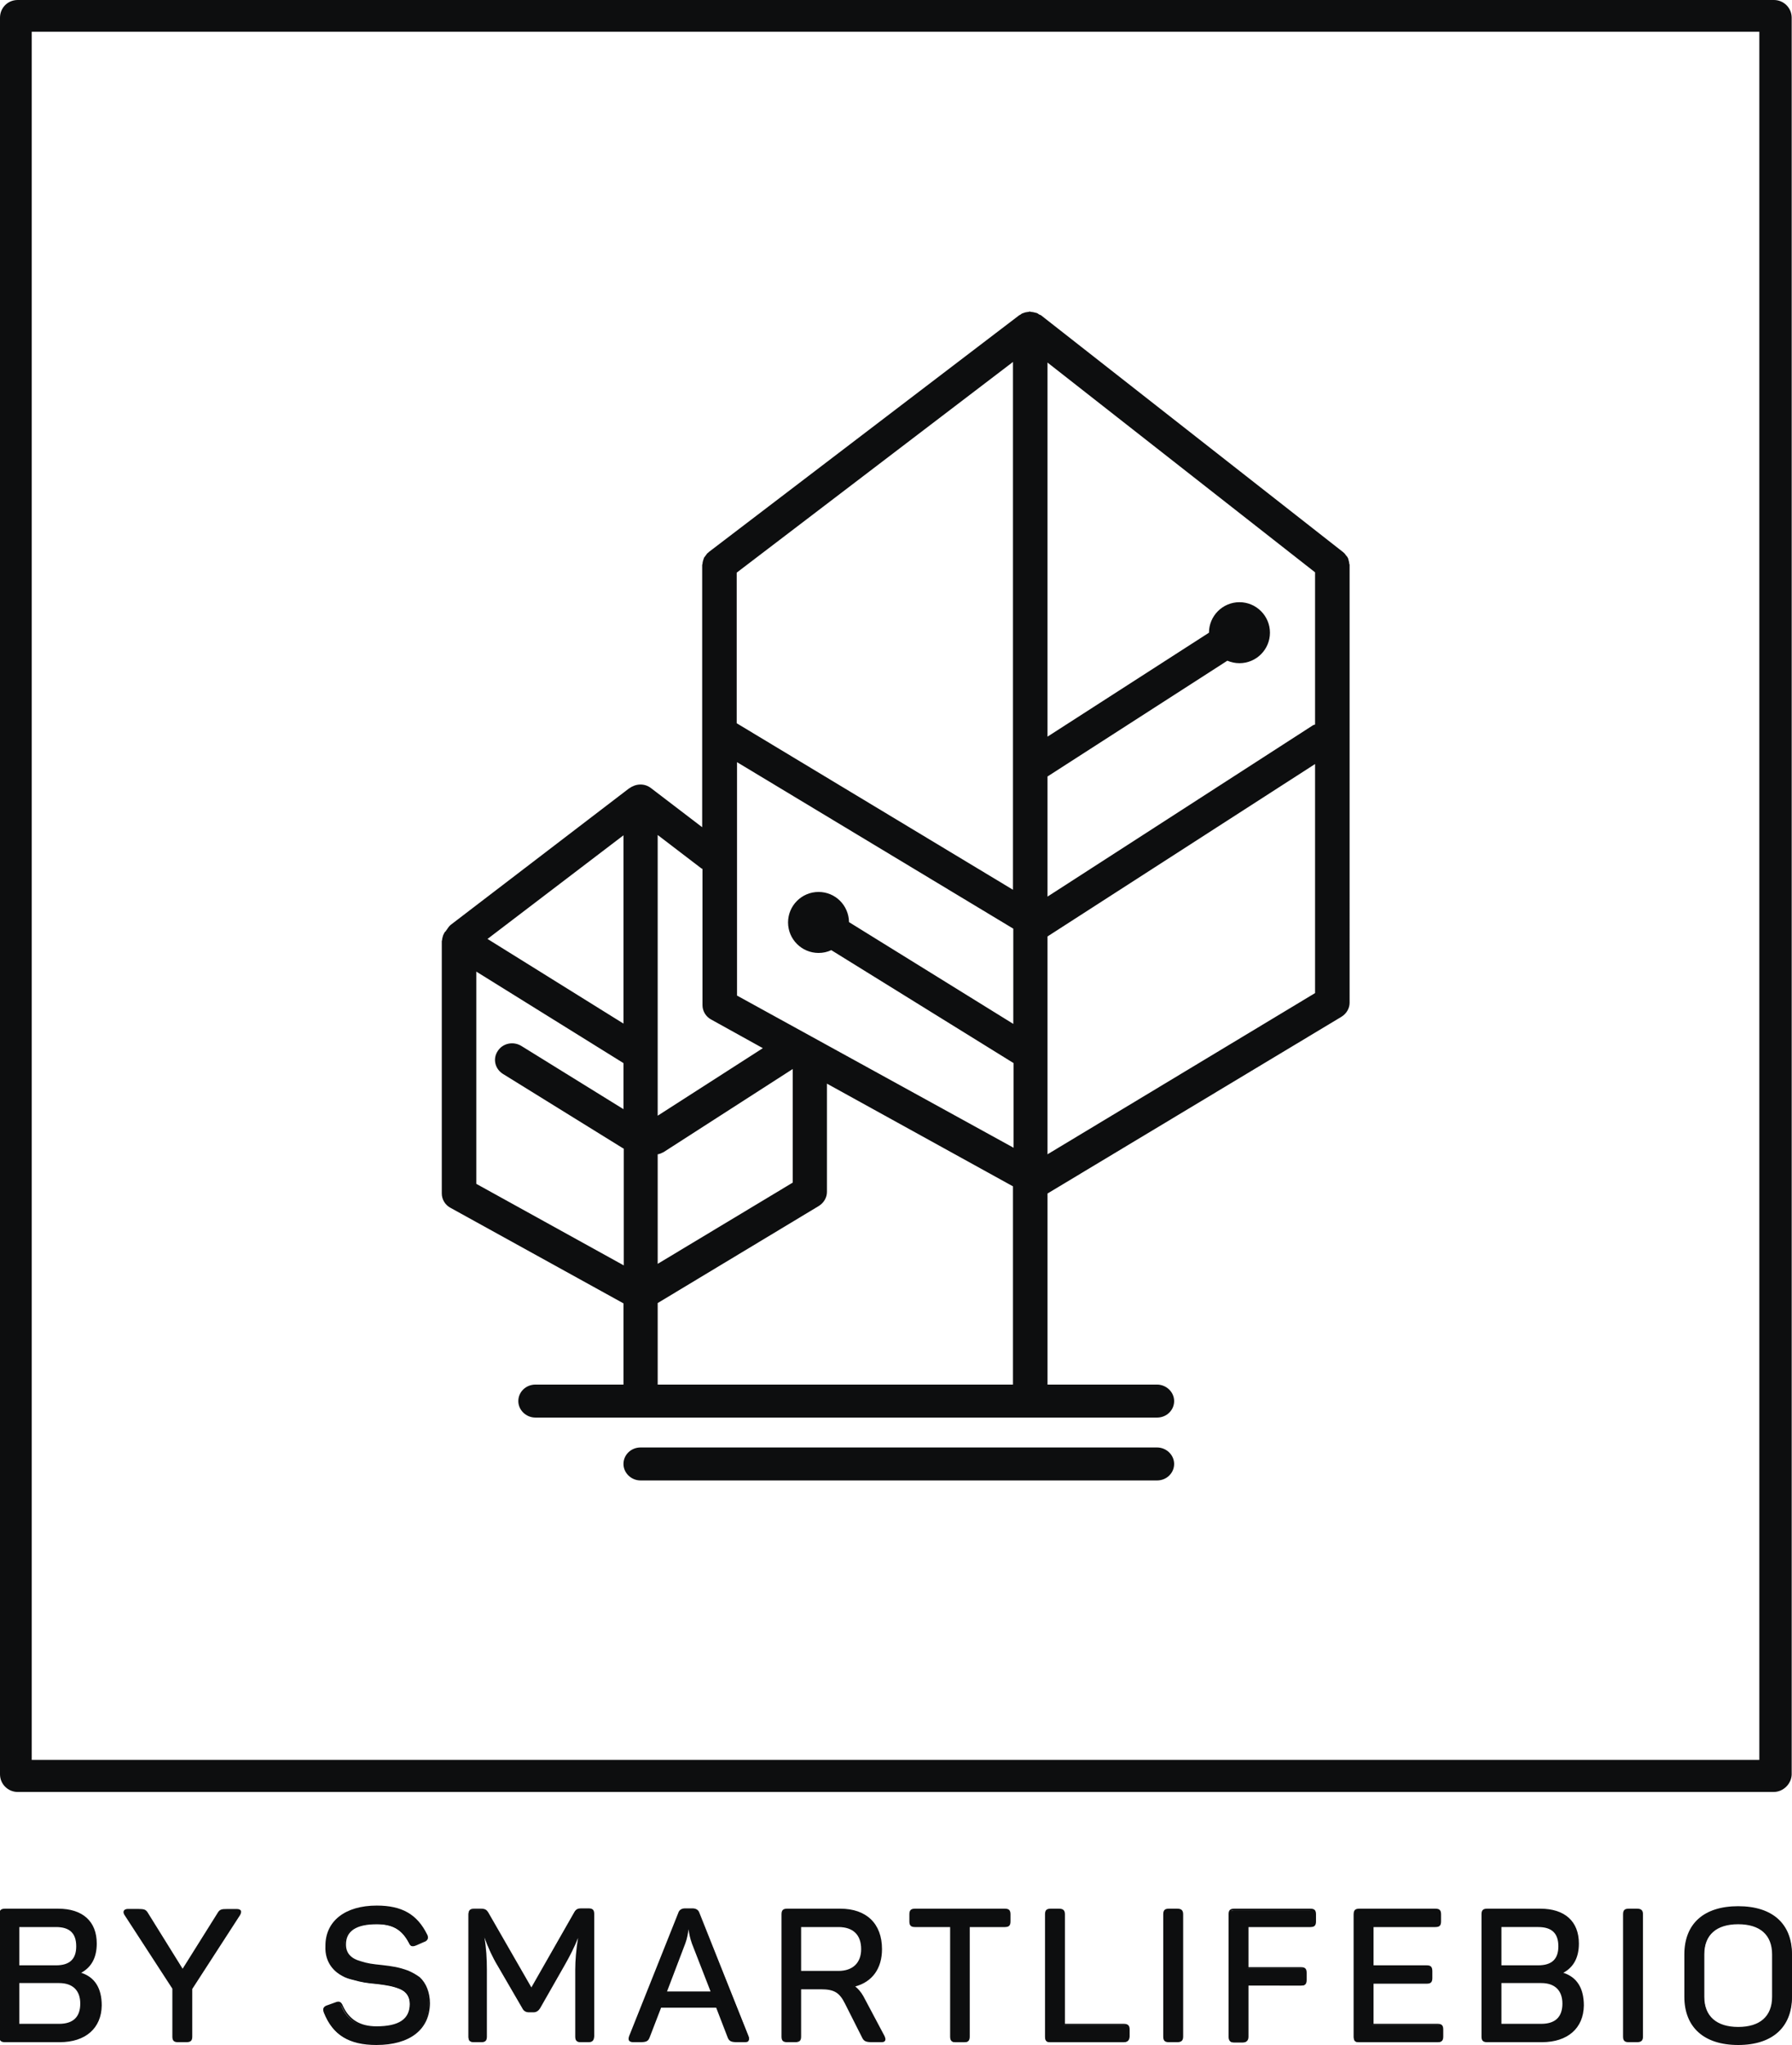
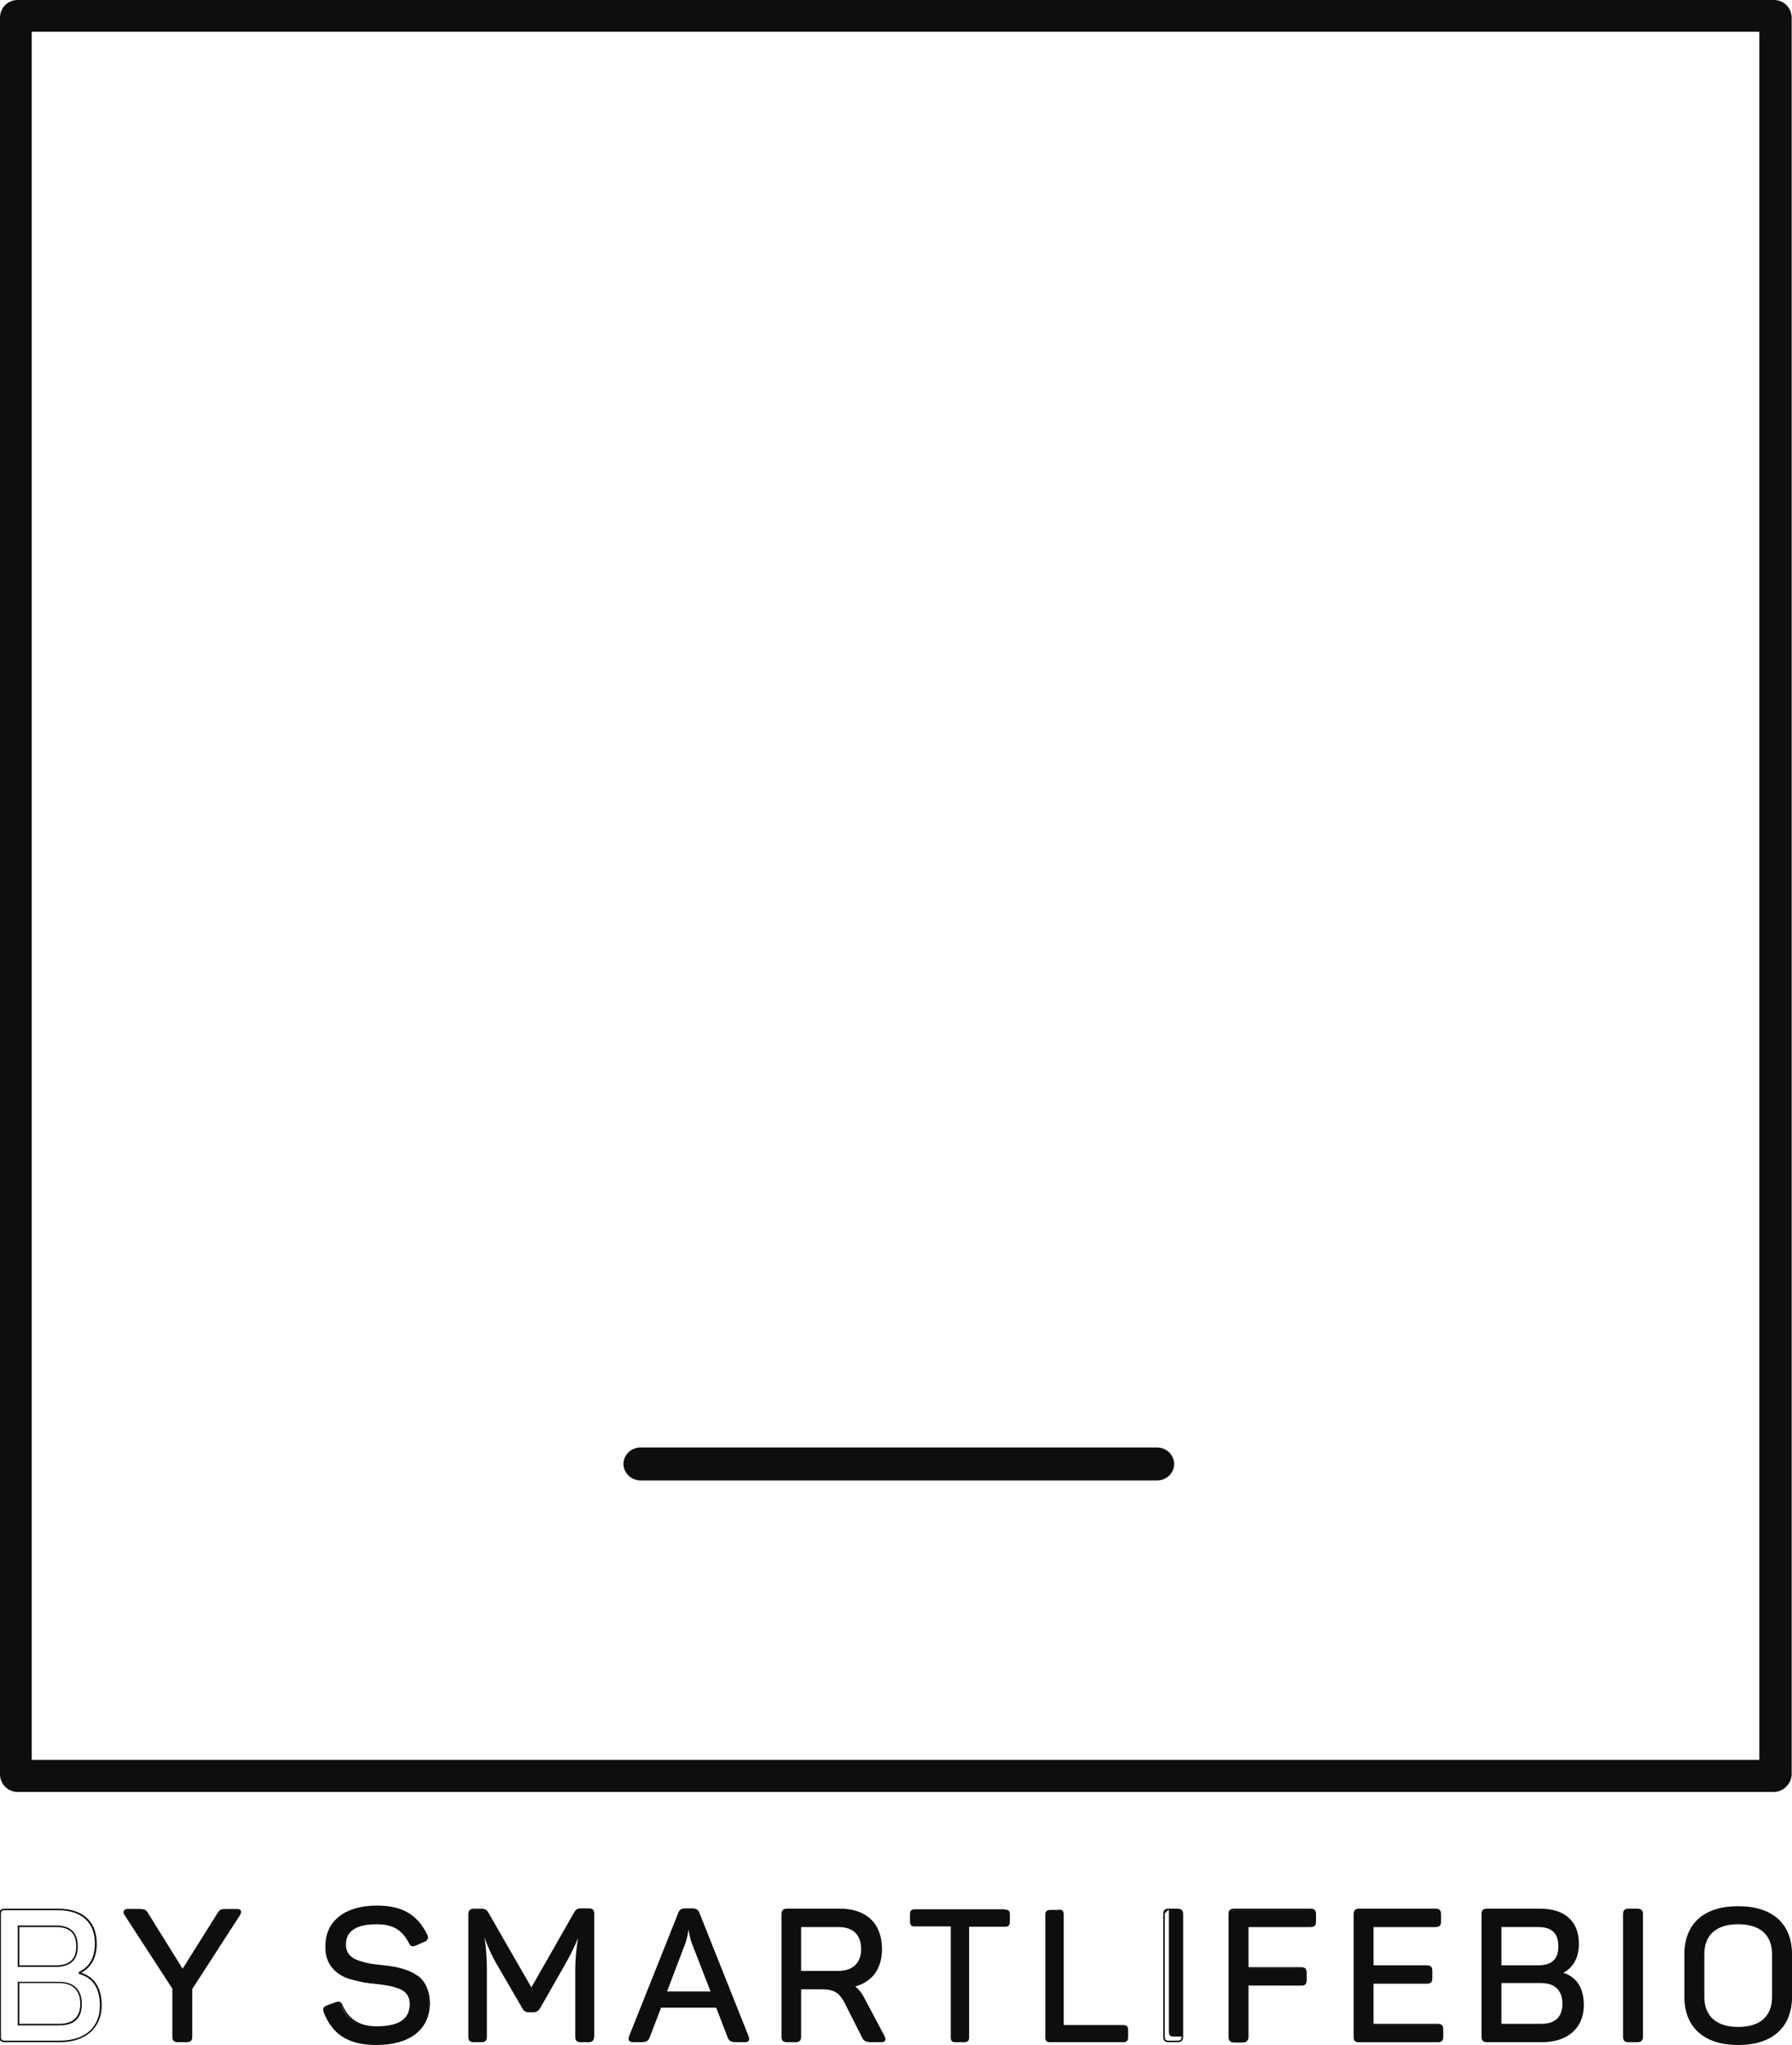
<svg xmlns="http://www.w3.org/2000/svg" id="Слой_1" viewBox="0 0 576 657.1">
  <style> .st0{fill:#0d0e0f} </style>
-   <path class="st0" d="M433.7 181.2c0-.4-.1-.7-.2-1.1-.1-.3-.1-.6-.3-.9-.1-.3-.4-.5-.6-.8-.2-.3-.4-.6-.7-.8-.1-.1-.1-.2-.2-.2l-97.1-76.1c-.1-.1-.3-.1-.5-.2s-.4-.3-.6-.4c-.2-.1-.4-.2-.6-.2-.3-.1-.5-.1-.8-.2-.3 0-.5-.1-.8-.1-.1 0-.2-.1-.3-.1-.1 0-.2 0-.3.1-.3 0-.5.1-.7.1-.3 0-.5.1-.8.2-.2.1-.4.1-.6.2-.2.1-.4.2-.6.4-.1.1-.3.1-.4.2l-99.8 76.1c-.1.1-.1.2-.2.2-.3.2-.5.5-.7.8-.2.3-.4.5-.6.8l-.3.9c-.1.4-.2.7-.2 1.1 0 .1-.1.2-.1.3v84.3l-16.5-12.6c-2.1-1.6-4.9-1.4-6.9.1-.1 0-.1 0-.2.1l-57 43.6c-.6.4-1 1-1.4 1.6-.2.2-.3.4-.4.6-.1.1-.3.2-.4.4-.1.1-.1.3-.2.4-.2.3-.3.6-.4 1-.1.4-.2.7-.2 1 0 .2-.1.3-.1.4v81.1c0 1.9 1.1 3.7 2.8 4.6l55.6 30.7v26.1h-28.3c-3.1 0-5.5 2.4-5.5 5.3s2.5 5.3 5.5 5.3h199.8c3.1 0 5.5-2.4 5.5-5.3s-2.5-5.3-5.5-5.3h-35.2v-61.4l94.5-56.8c1.6-1 2.6-2.7 2.6-4.5V181.4c0-.1-.1-.2-.1-.2zM200.4 328.9l-43.7-27.2 43.7-33.3v60.5zm11 42c.7-.1 1.3-.4 1.9-.7l41.5-26.7V380l-43.4 26.1v-35.2zm25.5-51v-75l88.8 53.5V329l-52.8-32.7c-.1-5.4-4.4-9.7-9.8-9.7s-9.8 4.4-9.8 9.8 4.4 9.8 9.8 9.8c1.5 0 2.8-.3 4.1-.9l58.6 36.3v27.2l-88.9-48.9zm88.7-34l-88.8-53.5V184l88.8-67.7v169.6zm11.1 2.2v-38.6l57.8-37.2c1.2.5 2.5.8 3.9.8 5.4 0 9.8-4.4 9.8-9.8s-4.4-9.8-9.8-9.8-9.8 4.4-9.8 9.8l-51.9 33.4V116.5l86 67.4v48.9c-.2.1-.4.1-.6.2l-85.4 55.1zm-110.9-8.9V323c0 1.9 1.1 3.7 2.8 4.6l16.6 9.2-33.8 21.7v-90.2l14 10.7c.2.1.3.2.4.2zm-72.7 101.2v-68.2l47.3 29.4v14.8l-32.8-20.3c-2.6-1.6-6-.9-7.6 1.6-1.7 2.5-.9 5.8 1.7 7.4l38.6 23.9c.1 0 .1 0 .2.1v37.5l-47.4-26.2zm58.3 64.5v-26.2l51.8-31.2c1.6-1 2.6-2.7 2.6-4.5v-34.8l59.8 33v63.7H211.4zm125.3-74v-70l86-55.4v73.6l-86 51.8z" />
  <path class="st0" d="M371.9 465.1h-166c-3.1 0-5.5 2.4-5.5 5.3s2.5 5.3 5.5 5.3h166c3.1 0 5.5-2.4 5.5-5.3s-2.5-5.3-5.5-5.3z" />
  <path class="st0" d="M570.1 575.8H5.7c-3.1 0-5.7-2.5-5.7-5.7V5.7C0 2.5 2.5 0 5.7 0h564.5c3.1 0 5.7 2.5 5.7 5.7v564.5c-.1 3-2.7 5.6-5.8 5.6zM10.2 565.5h555.3V10.2H10.2v555.3z" />
  <g>
-     <path class="st0" d="M18.6 613.6c7.6 0 12.1 3.9 12.1 11 0 4.5-1.8 7.6-5.2 9.3v.2c4.6 1.3 6.8 4.8 6.8 10.4 0 7.3-5.2 11.5-13.2 11.5H1.6c-1.2 0-1.6-.4-1.6-1.6v-39.3c0-1.1.4-1.6 1.6-1.6h17zM18 619H5.9v12.8H18c4.5 0 6.8-2.1 6.8-6.4-.1-4.3-2.3-6.4-6.8-6.4zm1 18H5.9v13.5H19c4.7 0 7.1-2.3 7.1-6.7 0-4.3-2.5-6.8-7.1-6.8z" />
    <path class="st0" d="M19.2 656.2H1.6c-1.3 0-1.8-.5-1.8-1.8v-39.3c0-1.3.5-1.8 1.8-1.8h17.1c7.9 0 12.4 4.1 12.4 11.2 0 4.5-1.7 7.6-5 9.4 4.4 1.4 6.6 5 6.6 10.5-.1 7.3-5.2 11.8-13.5 11.8zM1.6 613.8c-1 0-1.3.3-1.3 1.3v39.3c0 1 .3 1.3 1.3 1.3h17.6c8.1 0 12.9-4.2 12.9-11.3 0-5.5-2.2-8.9-6.6-10.1l-.2-.1v-.5l.1-.1c3.4-1.6 5.1-4.7 5.1-9.1 0-6.8-4.3-10.7-11.9-10.7h-17zm17.4 37H5.7v-14H19c4.7 0 7.3 2.5 7.3 7.1s-2.4 6.9-7.3 6.9zm-12.8-.5H19c4.5 0 6.8-2.2 6.8-6.5 0-4.2-2.4-6.6-6.8-6.6H6.2v13.1zM18 632H5.7v-13.3H18c4.7 0 7 2.3 7 6.7s-2.4 6.6-7 6.6zm-11.8-.5H18c4.4 0 6.5-2 6.5-6.1 0-4.2-2.1-6.2-6.5-6.2H6.2v12.3z" />
    <path class="st0" d="M76.1 613.6c1.2 0 1.5.5.9 1.6L61.5 639v15.4c0 1.1-.4 1.6-1.6 1.6h-2.7c-1.2 0-1.6-.4-1.6-1.6v-15.5l-15.5-23.8c-.5-.8-.3-1.6.9-1.6h3.3c1.9 0 2.4.1 3.1 1.4L58.7 633 70 615c.7-1.3 1.1-1.4 3.1-1.4h3z" />
    <path class="st0" d="M59.9 656.2h-2.7c-1.3 0-1.8-.5-1.8-1.8V639L40 615.3c-.3-.5-.4-1-.2-1.3.1-.2.4-.6 1.3-.6h3.3c2 0 2.5.1 3.3 1.5l11 17.7 11.1-17.7c.8-1.4 1.3-1.5 3.3-1.5h3c.7 0 1.1.2 1.3.5.2.3.1.8-.2 1.4l-15.4 23.8v15.3c0 1.3-.5 1.8-1.9 1.8zm-18.8-42.4c-.4 0-.7.1-.8.3-.1.2 0 .5.2.8L56 638.7v15.6c0 1 .3 1.3 1.3 1.3H60c1 0 1.3-.3 1.3-1.3v-15.6L76.8 615c.2-.4.3-.7.2-.9-.1-.2-.4-.3-.9-.3h-3c-2 0-2.2.1-2.9 1.2l-11.5 18.4L47.3 615c-.7-1.1-1-1.3-2.9-1.3h-3.3z" />
    <path class="st0" d="M121 612.7c8.3 0 12.9 2.9 16 9.1.5 1 .2 1.7-.9 2.1l-2.6 1.1c-1.2.5-1.5.4-2.1-.8-2.2-4.1-5.1-6-10.5-6-6.8 0-10.2 2.3-10.2 6.7 0 3.2 1.9 4.8 5 5.7 2.3.7 3.8.9 6.7 1.2 3.5.4 5.5.7 8.5 1.8 1.5.6 2.7 1.3 3.6 2.1 1.8 1.6 3.2 4.4 3.2 8.2 0 8.1-6.1 13-16.9 13-9 0-13.9-3.3-16.6-10.2-.4-1.1-.2-1.6 1-2l2.5-.9c1-.4 1.6-.2 2.1 1 2 4.5 5.7 6.7 11 6.7 7.3 0 11-2.4 11-7.4 0-2.4-1.1-4.1-3.3-5.1-2.3-.9-4-1.2-7.4-1.6-3.2-.3-4.6-.5-7.5-1.3-1.5-.3-2.6-.8-3.5-1.3-2.8-1.5-5.5-4.4-5.3-9.4 0-7.7 5.9-12.7 16.2-12.7z" />
    <path class="st0" d="M121 657.1c-8.8 0-14-3.2-16.9-10.4-.2-.6-.3-1.1-.1-1.5.2-.4.6-.7 1.3-.9l2.5-.9c1.2-.5 1.9-.2 2.4 1.1 2 4.4 5.5 6.6 10.8 6.6 7.2 0 10.7-2.3 10.7-7.2 0-2.3-1-3.9-3.2-4.8-2.3-.9-4.1-1.2-7.4-1.6-3.2-.3-4.7-.5-7.5-1.3-1.3-.3-2.6-.7-3.6-1.3-2.1-1.1-5.7-3.9-5.4-9.7 0-7.9 6.3-12.9 16.5-12.9 8.1 0 13 2.8 16.2 9.3.3.5.3 1 .2 1.4-.2.4-.5.8-1.2 1l-2.5 1.1c-1.3.5-1.8.4-2.4-.9-2.2-4.2-5.2-5.9-10.3-5.9-6.6 0-9.9 2.2-9.9 6.5 0 2.7 1.5 4.5 4.8 5.4 2.2.7 3.7.9 6.7 1.2 3.5.4 5.5.7 8.5 1.8 1.4.6 2.6 1.3 3.7 2.1 2.1 1.9 3.3 5 3.3 8.4-.1 8.5-6.5 13.4-17.2 13.4zm-12.3-13.3c-.2 0-.4.1-.7.2l-2.5.9c-.6.2-.9.4-1 .6-.1.2-.1.6.1 1.1 2.7 6.9 7.8 10 16.4 10 10.6 0 16.6-4.6 16.6-12.7 0-3.3-1.1-6.2-3.1-8-1-.8-2.1-1.5-3.5-2-2.9-1.1-4.9-1.3-8.4-1.8-3-.3-4.5-.5-6.8-1.2-3.5-1-5.2-2.9-5.2-5.9 0-4.6 3.5-7 10.4-7 5.3 0 8.4 1.8 10.7 6.2.5 1 .7 1.1 1.8.7l2.6-1.1c.5-.2.8-.4.9-.7.1-.3.1-.6-.1-1-3.2-6.4-7.7-9-15.7-9-9.8 0-16 4.8-16 12.4-.3 5.5 3.1 8.1 5.2 9.2 1 .6 2.2 1 3.5 1.3 2.8.7 4.3.9 7.5 1.2 3.3.4 5.2.7 7.5 1.6 2.4 1 3.5 2.7 3.5 5.3 0 5.1-3.8 7.7-11.2 7.7-5.4 0-9.2-2.3-11.3-6.9-.5-.8-.8-1.1-1.2-1.1z" />
    <path class="st0" d="M189.1 613.6c1.2 0 1.6.4 1.6 1.6v39.3c0 1.1-.4 1.6-1.6 1.6h-2.4c-1.2 0-1.6-.4-1.6-1.6V633c0-3.3.4-7 1.1-11.2h-.3c-1.2 3.1-2.8 6.4-4.9 10l-7.7 13.5c-.4.8-1.1 1.1-1.9 1.1h-1.5c-.8 0-1.5-.4-1.9-1.1l-7.9-13.6c-1.8-3-3.3-6.3-4.6-9.9h-.4c.7 3.8 1 7.5 1 11.2v21.5c0 1.1-.4 1.6-1.6 1.6h-2.3c-1.2 0-1.6-.4-1.6-1.6v-39.3c0-1.1.4-1.6 1.6-1.6h2.1c1.3 0 1.7.2 2.3 1.2l14 24.4 13.9-24.4c.5-1 .9-1.3 2.2-1.3h2.4z" />
    <path class="st0" d="M189.1 656.2h-2.4c-1.3 0-1.8-.5-1.8-1.8v-21.5c0-3 .3-6.5.9-10.2-1.1 2.8-2.6 5.8-4.5 9.1l-7.7 13.5c-.5.8-1.2 1.3-2.1 1.3H170c-.9 0-1.7-.4-2.1-1.3l-7.9-13.6c-1.7-2.8-3.1-5.9-4.3-9.2.6 3.4.8 6.9.8 10.4v21.5c0 1.3-.5 1.8-1.8 1.8h-2.3c-1.3 0-1.8-.5-1.8-1.8v-39.3c0-1.3.5-1.8 1.8-1.8h2.1c1.4 0 1.9.3 2.5 1.3l13.8 24 13.7-24c.6-1.1 1.1-1.4 2.4-1.4h2.3c1.3 0 1.8.5 1.8 1.8v39.3c-.1 1.4-.6 1.9-1.9 1.9zm-3.4-34.8h.8l-.1.3c-.7 4.1-1.1 7.9-1.1 11.2v21.5c0 1 .3 1.3 1.3 1.3h2.4c1 0 1.3-.3 1.3-1.3v-39.3c0-1-.3-1.3-1.3-1.3h-2.3c-1.2 0-1.5.2-2 1.1l-14.2 24.7-14.2-24.8c-.5-.9-.9-1.1-2-1.1h-2.1c-1 0-1.3.3-1.3 1.3v39.3c0 1 .3 1.3 1.3 1.3h2.3c1 0 1.3-.3 1.3-1.3v-21.5c0-3.8-.3-7.6-1-11.2l-.1-.3h.8l.1.2c1.2 3.6 2.8 6.9 4.5 9.9L168 645c.4.7.9 1 1.7 1h1.5c.7 0 1.3-.3 1.7-1l7.7-13.5c2.1-3.7 3.7-7 4.9-10l.2-.1z" />
    <path class="st0" d="M240.6 654.4c.4 1 0 1.6-1.1 1.6h-2.4c-1.9 0-2.5-.2-2.9-1.4l-3.8-9.7h-18l-3.8 9.7c-.4 1.1-1 1.4-2.9 1.4h-2.1c-1.1 0-1.5-.5-1.1-1.6l15.8-39.6c.3-.9 1-1.3 2-1.3h2.4c1 0 1.7.4 2 1.3l15.9 39.6zm-17.9-30c-.7-2.1-1.1-4-1.1-5.6h-.4l-.1.8c-.1 1-.4 3.1-1 4.7l-6.2 15.8h14.7l-5.9-15.7z" />
    <path class="st0" d="M239.5 656.2h-2.4c-1.9 0-2.7-.2-3.2-1.5l-3.7-9.6h-17.7l-3.7 9.6c-.5 1.3-1.2 1.5-3.2 1.5h-2.1c-.6 0-1.1-.2-1.3-.5-.2-.3-.2-.8 0-1.4l15.8-39.6c.3-1 1.1-1.5 2.2-1.5h2.4c1.1 0 1.9.5 2.2 1.4l15.8 39.7c.2.6.2 1.1 0 1.4 0 .3-.5.5-1.1.5zm-27.3-11.6h18.4l3.8 9.9c.4 1 .7 1.2 2.7 1.2h2.4c.3 0 .7 0 .9-.3.2-.2.1-.6 0-.9l-15.8-39.7c-.3-.7-.9-1.1-1.8-1.1h-2.4c-.9 0-1.5.4-1.8 1.1l-15.8 39.6c-.1.3-.2.7 0 .9.2.2.6.3.9.3h2.1c2 0 2.3-.3 2.7-1.2l3.7-9.8zm16.9-4.2h-15.5l6.3-16.1c.5-1.5.9-3.6 1-4.6l.1-1.1h.8v.2c0 1.6.4 3.5 1.1 5.5l6.2 16.1zm-14.7-.5h14l-6-15.4c-.6-1.7-.9-3.2-1.1-4.6-.1 1-.4 2.9-1 4.5l-5.9 15.5z" />
    <path class="st0" d="M270.1 613.6c8.2 0 13.2 4.7 13.2 12.7 0 6.4-3.3 10.6-9 11.9 1.1.6 2.1 1.7 3 3.3l6.8 12.8c.5 1.1.3 1.6-.9 1.6h-2.7c-2 0-2.6-.2-3.2-1.4l-5.5-10.9c-1.8-3.6-3.6-4.7-8-4.7h-6.5v15.5c0 1.1-.4 1.6-1.6 1.6H253c-1.2 0-1.6-.4-1.6-1.6v-39.3c0-1.1.4-1.6 1.6-1.6h17.1zm-.6 5.4h-12.2v14.6h12.2c4.8 0 7.6-2.7 7.6-7.3 0-4.7-2.8-7.3-7.6-7.3z" />
    <path class="st0" d="M283.2 656.2h-2.7c-2 0-2.8-.2-3.4-1.5l-5.5-10.9c-1.8-3.6-3.5-4.6-7.8-4.6h-6.3v15.2c0 1.3-.5 1.8-1.9 1.8H253c-1.3 0-1.8-.5-1.8-1.8v-39.3c0-1.3.5-1.8 1.8-1.8h17.1c8.4 0 13.4 4.8 13.4 13 0 6.2-3.1 10.5-8.6 12 .9.7 1.8 1.7 2.6 3.1l6.8 12.8c.3.7.4 1.1.2 1.5-.2.4-.6.5-1.3.5zM257 638.7h6.8c4.5 0 6.4 1.1 8.3 4.9l5.5 10.9c.5 1 1 1.2 2.9 1.2h2.7c.4 0 .7-.1.8-.2.1-.2 0-.5-.2-1l-6.8-12.8c-.9-1.6-1.9-2.7-2.9-3.2l-.6-.3.7-.1c5.6-1.2 8.8-5.5 8.8-11.6 0-7.9-4.7-12.5-12.9-12.5H253c-1 0-1.3.3-1.3 1.3v39.3c0 1 .3 1.3 1.3 1.3h2.7c1.1 0 1.4-.3 1.4-1.3v-15.9zm12.5-4.9H257v-15.1h12.5c5 0 7.8 2.8 7.8 7.6s-2.8 7.5-7.8 7.5zm-12-.5h12c4.6 0 7.3-2.6 7.3-7 0-4.6-2.6-7.1-7.3-7.1h-12v14.1z" />
    <path class="st0" d="M323 613.6c1.2 0 1.6.4 1.6 1.6v2.3c0 1.1-.4 1.6-1.6 1.6h-11.5v35.5c0 1.1-.4 1.6-1.6 1.6h-2.7c-1.2 0-1.6-.4-1.6-1.6V619h-11.5c-1.2 0-1.6-.4-1.6-1.6v-2.3c0-1.1.4-1.6 1.6-1.6H323z" />
-     <path class="st0" d="M309.9 656.2h-2.7c-1.3 0-1.8-.5-1.8-1.8v-35.2h-11.3c-1.3 0-1.8-.5-1.8-1.8v-2.3c0-1.3.5-1.8 1.8-1.8H323c1.3 0 1.8.5 1.8 1.8v2.3c0 1.3-.5 1.8-1.8 1.8h-11.3v35.2c0 1.3-.5 1.8-1.8 1.8zm-15.8-42.4c-1 0-1.3.3-1.3 1.3v2.3c0 1 .3 1.3 1.3 1.3h11.8v35.7c0 1 .3 1.3 1.3 1.3h2.7c1 0 1.3-.3 1.3-1.3v-35.7H323c1 0 1.3-.3 1.3-1.3v-2.3c0-1-.3-1.3-1.3-1.3h-28.9z" />
    <g>
      <path class="st0" d="M340.3 613.6c1.2 0 1.6.4 1.6 1.6v35.5H361c1.2 0 1.6.4 1.6 1.6v2.3c0 1.1-.4 1.6-1.6 1.6h-23.4c-1.2 0-1.6-.4-1.6-1.6v-39.3c0-1.1.4-1.6 1.6-1.6h2.7z" />
-       <path class="st0" d="M361.1 656.2h-23.4c-1.3 0-1.8-.5-1.8-1.8v-39.3c0-1.3.5-1.8 1.8-1.8h2.7c1.3 0 1.9.5 1.9 1.8v35.2h18.9c1.3 0 1.9.5 1.9 1.8v2.3c-.1 1.3-.7 1.8-2 1.8zm-23.5-42.4c-1 0-1.3.3-1.3 1.3v39.3c0 1 .3 1.3 1.3 1.3H361c1.1 0 1.4-.3 1.4-1.3v-2.3c0-1-.3-1.3-1.4-1.3h-19.4v-35.7c0-1-.3-1.3-1.4-1.3h-2.6z" />
    </g>
    <g>
-       <path class="st0" d="M374.1 615.1c0-1.1.4-1.6 1.6-1.6h2.7c1.2 0 1.6.4 1.6 1.6v39.3c0 1.1-.4 1.6-1.6 1.6h-2.7c-1.2 0-1.6-.4-1.6-1.6v-39.3z" />
+       <path class="st0" d="M374.1 615.1c0-1.1.4-1.6 1.6-1.6h2.7c1.2 0 1.6.4 1.6 1.6v39.3h-2.7c-1.2 0-1.6-.4-1.6-1.6v-39.3z" />
      <path class="st0" d="M378.4 656.2h-2.7c-1.3 0-1.8-.5-1.8-1.8v-39.3c0-1.3.5-1.8 1.8-1.8h2.7c1.3 0 1.9.5 1.9 1.8v39.3c0 1.3-.6 1.8-1.9 1.8zm-2.7-42.4c-1 0-1.3.3-1.3 1.3v39.3c0 1 .3 1.3 1.3 1.3h2.7c1.1 0 1.4-.3 1.4-1.3v-39.3c0-1-.3-1.3-1.4-1.3h-2.7z" />
    </g>
    <g>
      <path class="st0" d="M421.2 613.6c1.2 0 1.6.4 1.6 1.6v2.3c0 1.1-.4 1.6-1.6 1.6H401v13.4h17.2c1.2 0 1.6.4 1.6 1.6v2.3c0 1.2-.4 1.6-1.6 1.6H401v16.7c0 1.1-.4 1.6-1.6 1.6h-2.7c-1.2 0-1.6-.4-1.6-1.6v-39.3c0-1.1.4-1.6 1.6-1.6h24.5z" />
      <path class="st0" d="M399.4 656.2h-2.7c-1.3 0-1.8-.5-1.8-1.8v-39.3c0-1.3.5-1.8 1.8-1.8h24.5c1.3 0 1.8.5 1.8 1.8v2.3c0 1.3-.5 1.8-1.8 1.8h-19.9v12.9h16.9c1.3 0 1.8.5 1.8 1.8v2.3c0 1.3-.5 1.8-1.8 1.8h-16.9v16.4c0 1.3-.6 1.8-1.9 1.8zm-2.7-42.4c-1 0-1.3.3-1.3 1.3v39.3c0 1 .3 1.3 1.3 1.3h2.7c1.1 0 1.4-.3 1.4-1.3v-16.9h17.4c1.1 0 1.3-.2 1.3-1.3v-2.3c0-1-.3-1.3-1.3-1.3h-17.4v-13.9h20.4c1 0 1.3-.3 1.3-1.3v-2.3c0-1-.3-1.3-1.3-1.3h-24.5z" />
    </g>
    <g>
      <path class="st0" d="M461.3 613.6c1.2 0 1.6.4 1.6 1.6v2.3c0 1.1-.4 1.6-1.6 1.6h-20.2v12.8h17.4c1.2 0 1.6.4 1.6 1.6v2.2c0 1.2-.4 1.6-1.6 1.6h-17.4v13.4H462c1.2 0 1.6.4 1.6 1.6v2.3c0 1.1-.4 1.6-1.6 1.6h-25.2c-1.2 0-1.6-.4-1.6-1.6v-39.3c0-1.1.4-1.6 1.6-1.6h24.5z" />
      <path class="st0" d="M462.1 656.2h-25.2c-1.3 0-1.8-.5-1.8-1.8v-39.3c0-1.3.5-1.8 1.8-1.8h24.5c1.3 0 1.8.5 1.8 1.8v2.3c0 1.3-.5 1.8-1.8 1.8h-19.9v12.3h17.1c1.3 0 1.8.5 1.8 1.9v2.2c0 1.3-.5 1.8-1.8 1.8h-17.1v12.9h20.6c1.3 0 1.8.5 1.8 1.8v2.3c0 1.3-.5 1.8-1.8 1.8zm-25.3-42.4c-1 0-1.3.3-1.3 1.3v39.3c0 1 .3 1.3 1.3 1.3H462c1 0 1.3-.3 1.3-1.3v-2.3c0-1-.3-1.3-1.3-1.3h-21.1v-13.9h17.6c1.1 0 1.3-.2 1.3-1.3v-2.2c0-1.1-.3-1.4-1.3-1.4h-17.6v-13.3h20.4c1 0 1.3-.3 1.3-1.3v-2.3c0-1-.3-1.3-1.3-1.3h-24.5z" />
    </g>
    <g>
      <path class="st0" d="M495.1 613.6c7.6 0 12.1 3.9 12.1 11 0 4.5-1.8 7.6-5.2 9.3v.2c4.6 1.3 6.8 4.8 6.8 10.4 0 7.3-5.2 11.5-13.2 11.5H478c-1.2 0-1.6-.4-1.6-1.6v-39.3c0-1.1.4-1.6 1.6-1.6h17.1zm-.7 5.4h-12.1v12.8h12.1c4.5 0 6.8-2.1 6.8-6.4 0-4.3-2.3-6.4-6.8-6.4zm1 18h-13.1v13.5h13.1c4.7 0 7.1-2.3 7.1-6.7 0-4.3-2.5-6.8-7.1-6.8z" />
      <path class="st0" d="M495.6 656.2H478c-1.3 0-1.8-.5-1.8-1.8v-39.3c0-1.3.5-1.8 1.8-1.8h17.1c7.9 0 12.4 4.1 12.4 11.2 0 4.5-1.7 7.6-5 9.4 4.4 1.4 6.6 5 6.6 10.5-.1 7.3-5.2 11.8-13.5 11.8zM478 613.8c-1 0-1.3.3-1.3 1.3v39.3c0 1 .3 1.3 1.3 1.3h17.6c8.1 0 12.9-4.2 12.9-11.3 0-5.5-2.2-8.9-6.6-10.1l-.2-.1v-.5l.1-.1c3.4-1.6 5.1-4.7 5.1-9.1 0-6.8-4.3-10.7-11.9-10.7h-17zm17.4 37h-13.3v-14h13.3c4.7 0 7.3 2.5 7.3 7.1s-2.4 6.9-7.3 6.9zm-12.8-.5h12.8c4.5 0 6.8-2.2 6.8-6.5 0-4.2-2.4-6.6-6.8-6.6h-12.8v13.1zm11.8-18.3h-12.3v-13.3h12.3c4.7 0 7 2.3 7 6.7s-2.4 6.6-7 6.6zm-11.8-.5h11.8c4.4 0 6.5-2 6.5-6.1 0-4.2-2.1-6.2-6.5-6.2h-11.8v12.3z" />
    </g>
    <g>
      <path class="st0" d="M521.9 615.1c0-1.1.4-1.6 1.6-1.6h2.7c1.2 0 1.6.4 1.6 1.6v39.3c0 1.1-.4 1.6-1.6 1.6h-2.7c-1.2 0-1.6-.4-1.6-1.6v-39.3z" />
      <path class="st0" d="M526.2 656.2h-2.7c-1.3 0-1.8-.5-1.8-1.8v-39.3c0-1.3.5-1.8 1.8-1.8h2.7c1.3 0 1.9.5 1.9 1.8v39.3c0 1.3-.6 1.8-1.9 1.8zm-2.7-42.4c-1 0-1.3.3-1.3 1.3v39.3c0 1 .3 1.3 1.3 1.3h2.7c1.1 0 1.4-.3 1.4-1.3v-39.3c0-1-.3-1.3-1.4-1.3h-2.7z" />
    </g>
    <g>
      <path class="st0" d="M541.7 628c0-9.5 6.2-15.3 17.1-15.3 10.9 0 17.1 5.7 17.1 15.3v13.6c0 9.5-6.2 15.3-17.1 15.3-10.9 0-17.1-5.7-17.1-15.3V628zm28.2 0c0-6.4-4-9.9-11.1-9.9s-11.1 3.5-11.1 9.9v13.6c0 6.4 4 9.9 11.1 9.9s11.1-3.5 11.1-9.9V628z" />
      <path class="st0" d="M558.7 657.1c-11 0-17.3-5.7-17.3-15.5V628c0-9.9 6.3-15.5 17.3-15.5S576 618.1 576 628v13.6c0 9.8-6.3 15.5-17.3 15.5zm0-44.2c-10.7 0-16.8 5.5-16.8 15v13.6c0 9.6 6.1 15 16.8 15s16.8-5.5 16.8-15V628c0-9.6-6.1-15.1-16.8-15.1zm0 38.8c-7.2 0-11.4-3.7-11.4-10.2V628c0-6.5 4.2-10.2 11.4-10.2s11.4 3.7 11.4 10.2v13.6c0 6.4-4.1 10.1-11.4 10.1zm0-33.4c-7 0-10.9 3.4-10.9 9.7v13.6c0 6.2 3.9 9.7 10.9 9.7s10.9-3.4 10.9-9.7V628c0-6.3-3.9-9.7-10.9-9.7z" />
    </g>
  </g>
</svg>